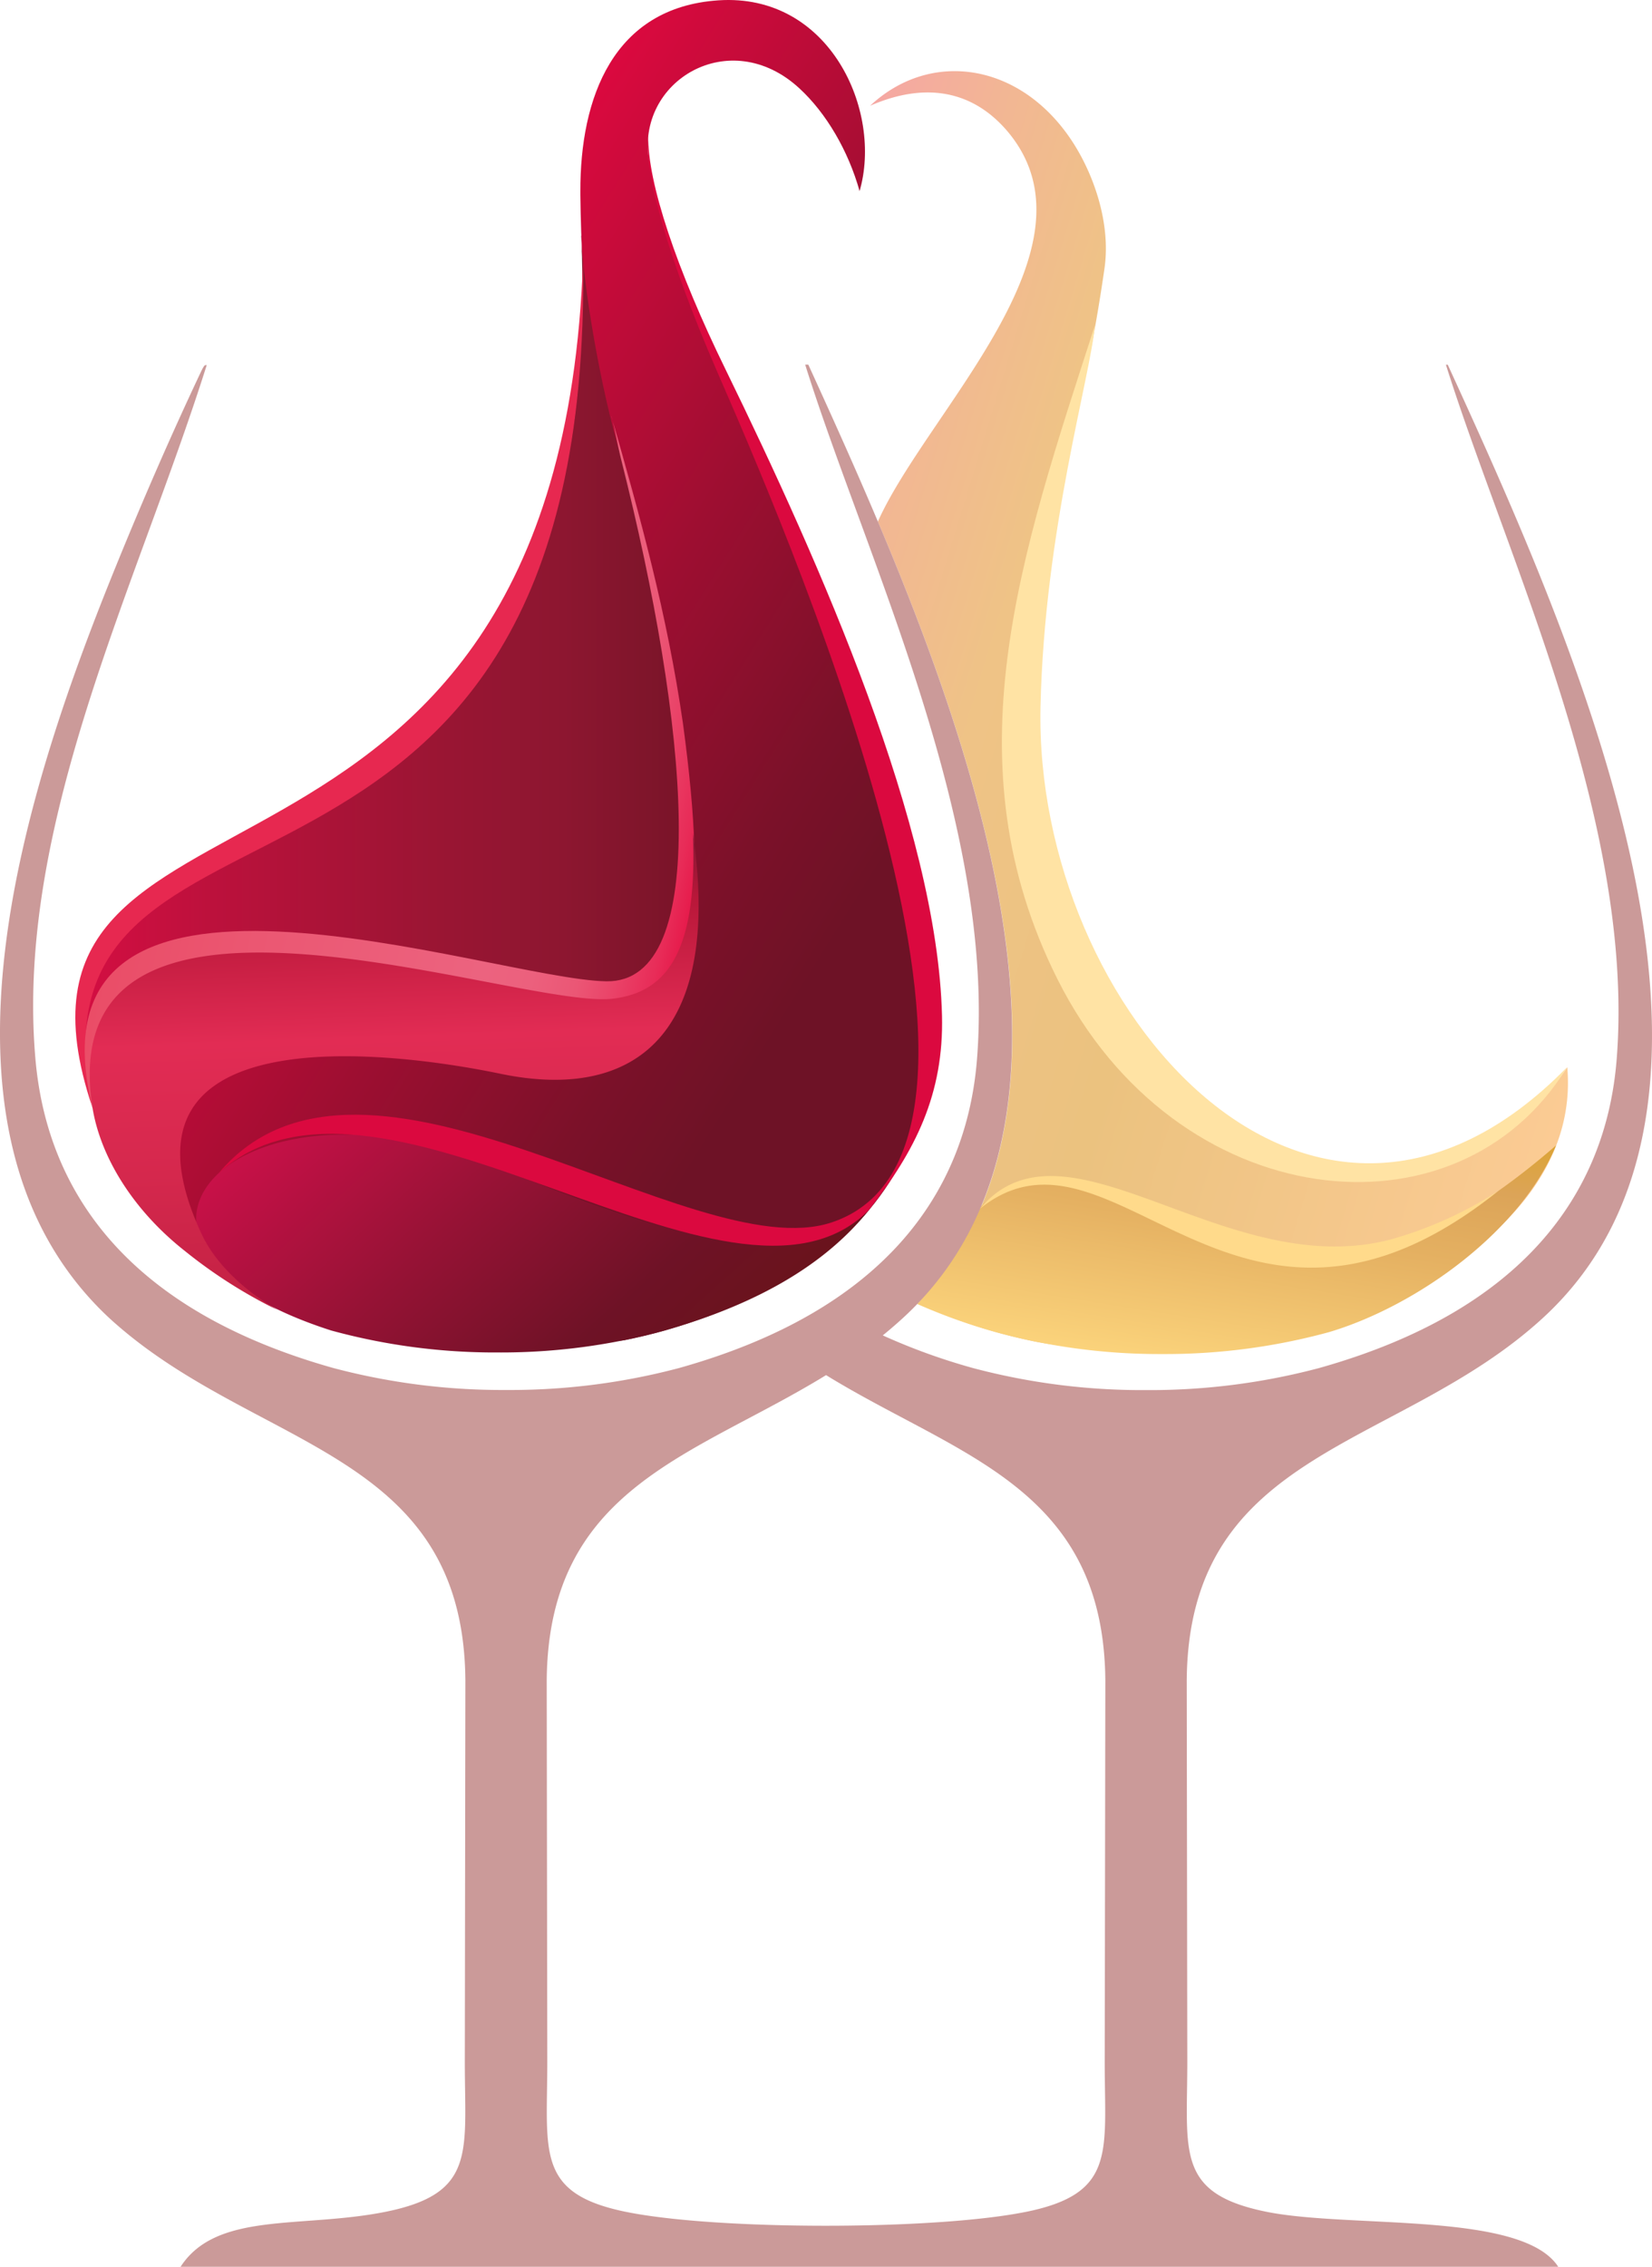
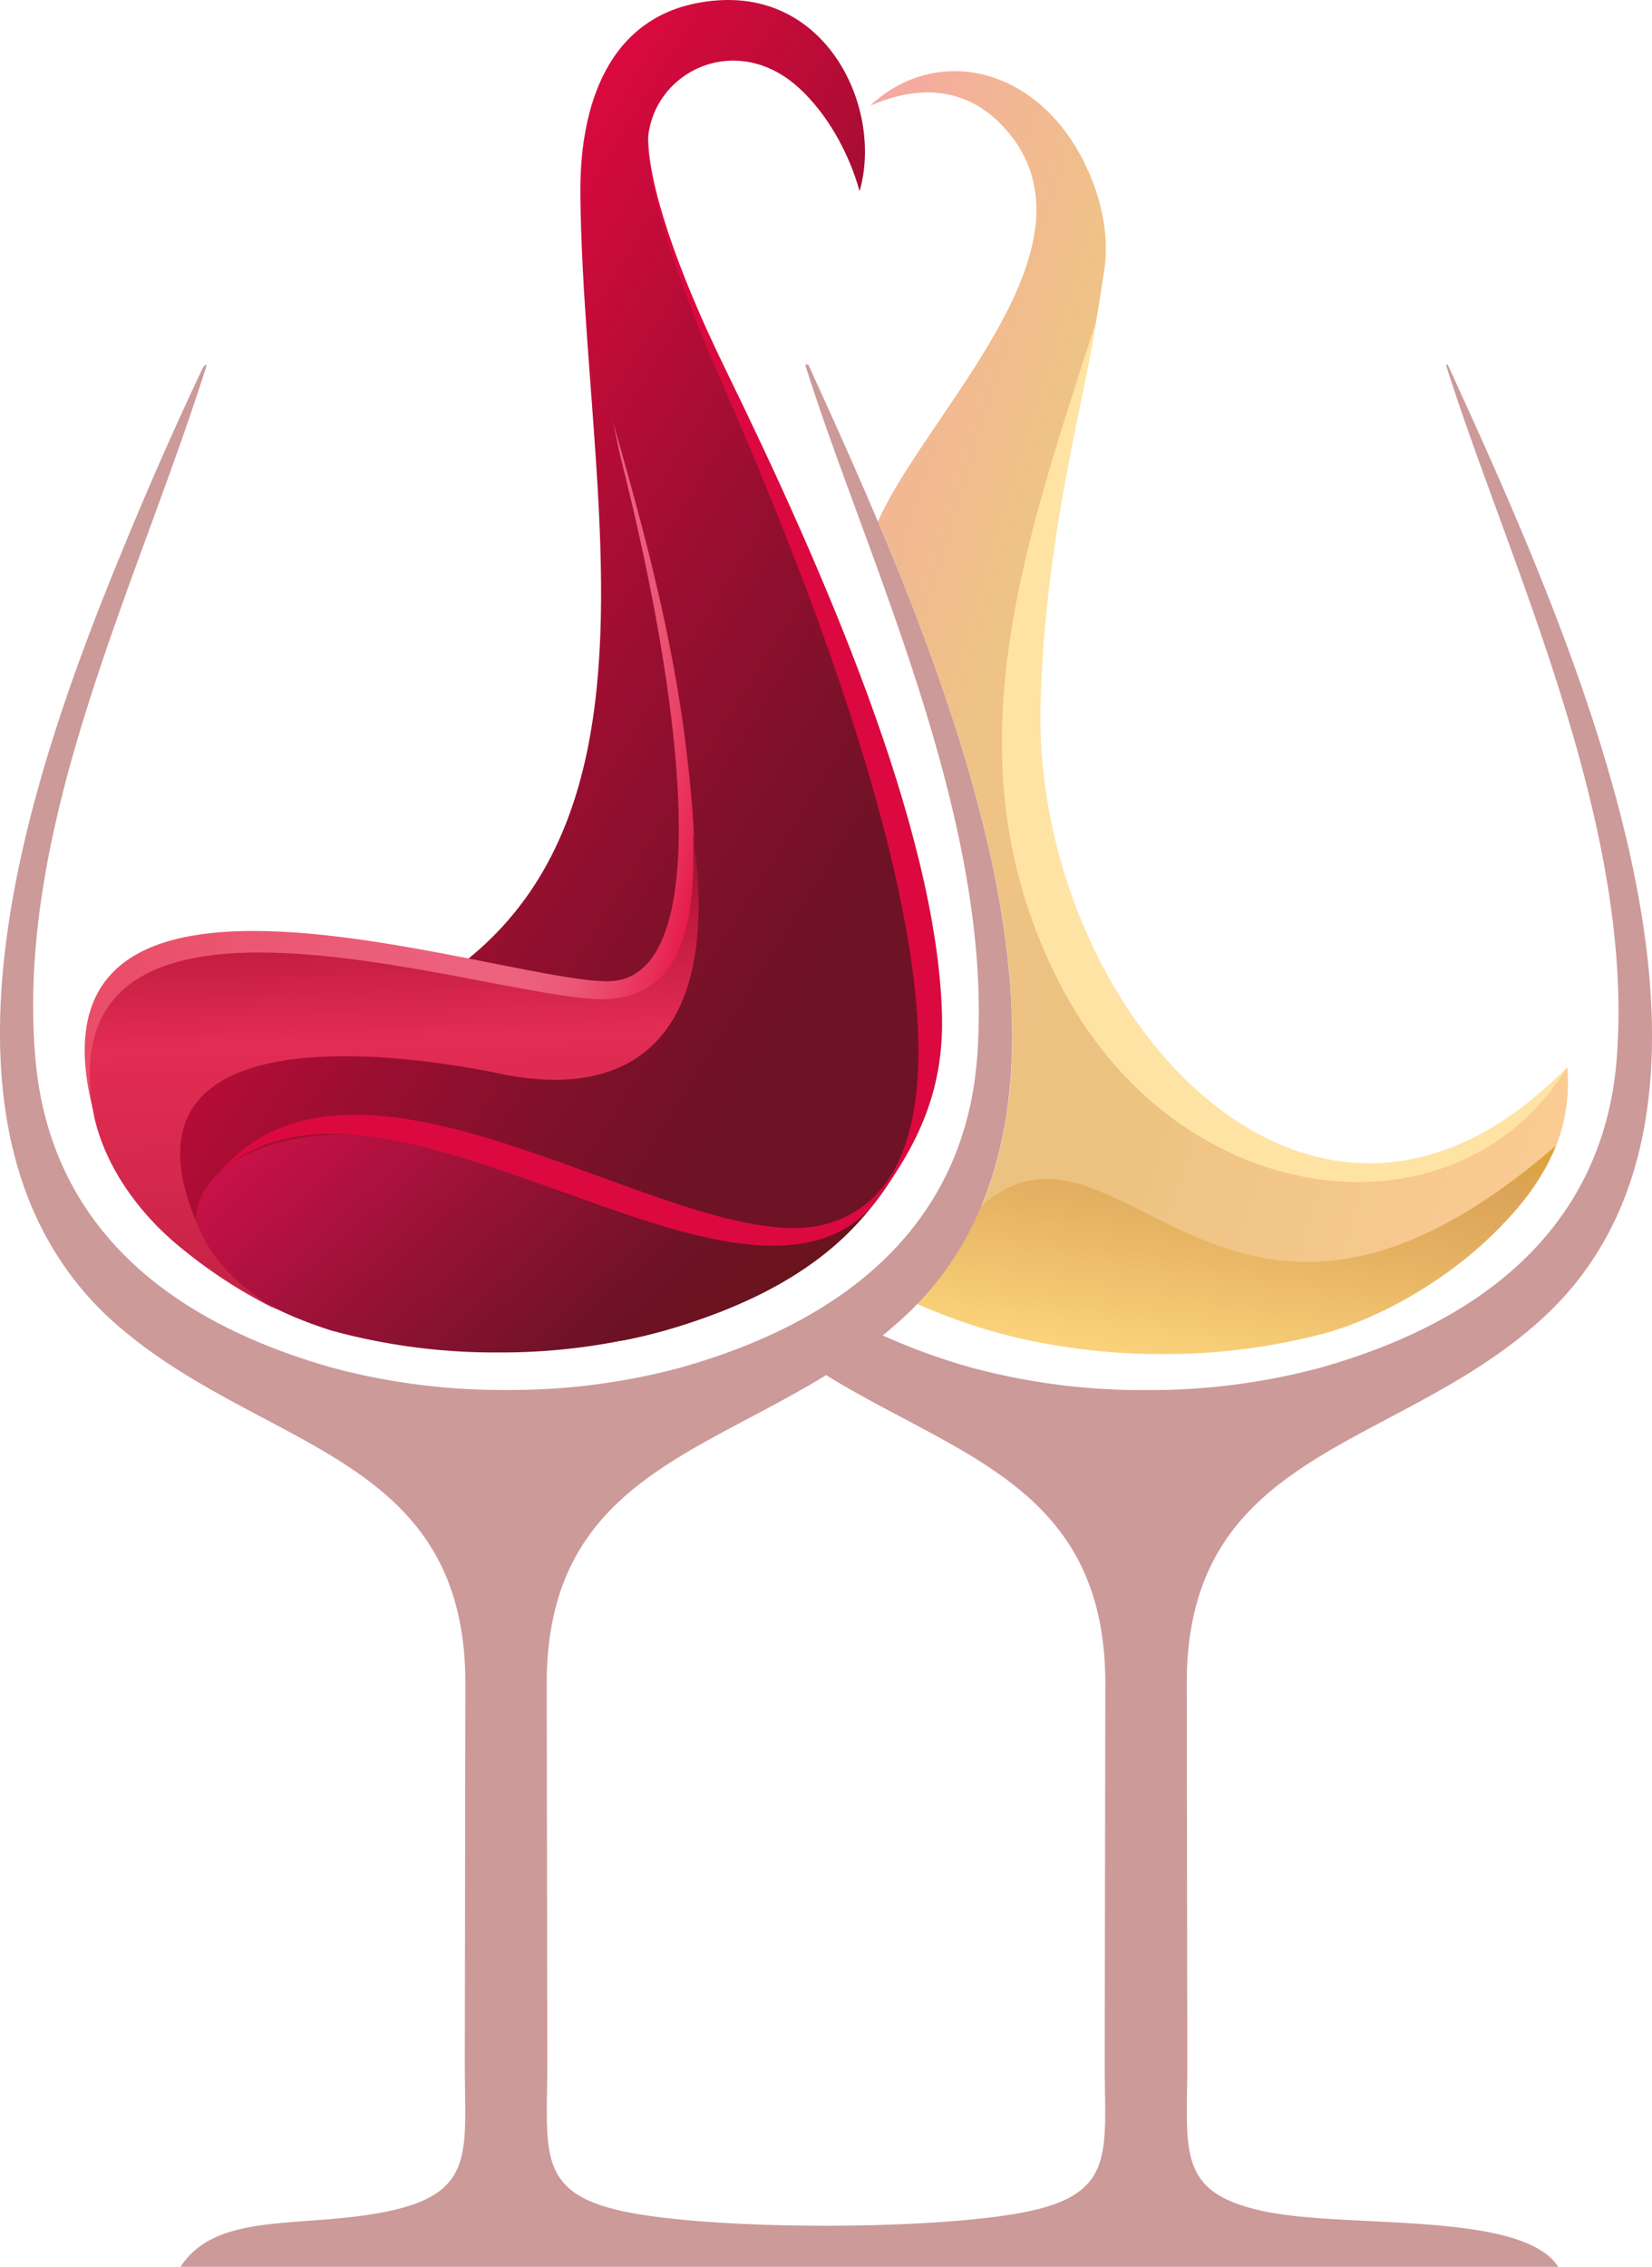
<svg xmlns="http://www.w3.org/2000/svg" xmlns:ns1="http://sodipodi.sourceforge.net/DTD/sodipodi-0.dtd" xmlns:ns2="http://www.inkscape.org/namespaces/inkscape" id="Ebene_1" data-name="Ebene 1" viewBox="0 0 290.255 398.189" version="1.1" ns1:docname="favicon_Logo_DESTINO_RZ.svg" ns2:version="1.1.1 (3bf5ae0d25, 2021-09-20)" width="290.255" height="398.189">
  <ns1:namedview id="namedview148" pagecolor="#505050" bordercolor="#ffffff" borderopacity="1" ns2:pageshadow="0" ns2:pageopacity="0" ns2:pagecheckerboard="1" showgrid="false" ns2:zoom="1.4334387" ns2:cx="152.43066" ns2:cy="227.07633" ns2:window-width="1920" ns2:window-height="1001" ns2:window-x="-9" ns2:window-y="199" ns2:window-maximized="1" ns2:current-layer="Ebene_1" />
  <defs id="defs85">
    <style id="style2">.cls-1,.cls-10,.cls-11,.cls-12,.cls-13,.cls-2,.cls-3,.cls-4,.cls-5,.cls-6,.cls-7,.cls-8,.cls-9{fill-rule:evenodd;}.cls-1{fill:url(#linear-gradient);}.cls-2{fill:url(#linear-gradient-2);}.cls-3{fill:#ffe3a4;}.cls-5{fill:url(#linear-gradient-3);}.cls-6{fill:url(#linear-gradient-4);}.cls-7{fill:#e72850;}.cls-8{fill:url(#linear-gradient-5);}.cls-9{fill:url(#linear-gradient-6);}.cls-10{fill:url(#linear-gradient-7);}.cls-11{fill:#ffda8b;}.cls-12{fill:#020303;}.cls-13{fill:#db093f;}.cls-14{fill:#1d1d1b;}</style>
    <linearGradient id="linear-gradient" x1="279.89" y1="225.1" x2="441.31" y2="274.45" gradientUnits="userSpaceOnUse" gradientTransform="translate(-154.632,-116.421)">
      <stop offset="0" stop-color="#f5a7a3" id="stop4" />
      <stop offset="0.14" stop-color="#f2b793" id="stop6" />
      <stop offset="0.29" stop-color="#efc386" id="stop8" />
      <stop offset="0.53" stop-color="#ebc27f" id="stop10" />
      <stop offset="1" stop-color="#fbcb94" id="stop12" />
    </linearGradient>
    <linearGradient id="linear-gradient-2" x1="367.86" y1="357.16" x2="375.44" y2="309.3" gradientUnits="userSpaceOnUse" gradientTransform="translate(-154.632,-116.421)">
      <stop offset="0" stop-color="#fbd37b" id="stop15" />
      <stop offset="0.52" stop-color="#e5b162" id="stop17" />
      <stop offset="0.8" stop-color="#dca458" id="stop19" />
      <stop offset="1" stop-color="#dca435" id="stop21" />
    </linearGradient>
    <linearGradient id="linear-gradient-3" x1="211.85" y1="207.45" x2="335.51" y2="284.73" gradientUnits="userSpaceOnUse" gradientTransform="translate(-154.632,-116.421)">
      <stop offset="0" stop-color="#db093f" id="stop24" />
      <stop offset="0.04" stop-color="#d40a3d" id="stop26" />
      <stop offset="0.39" stop-color="#9d0e31" id="stop28" />
      <stop offset="0.65" stop-color="#7b1129" id="stop30" />
      <stop offset="0.79" stop-color="#6e1226" id="stop32" />
      <stop offset="1" stop-color="#6e1226" id="stop34" />
    </linearGradient>
    <linearGradient id="linear-gradient-4" x1="168.41" y1="233.91" x2="276.18" y2="233.91" gradientUnits="userSpaceOnUse" gradientTransform="translate(-154.632,-116.421)">
      <stop offset="0" stop-color="#d40e42" id="stop37" />
      <stop offset="0.22" stop-color="#bc113c" id="stop39" />
      <stop offset="0.59" stop-color="#9a1533" id="stop41" />
      <stop offset="0.79" stop-color="#8d1630" id="stop43" />
      <stop offset="1" stop-color="#781428" id="stop45" />
    </linearGradient>
    <linearGradient id="linear-gradient-5" x1="182.32" y1="242.48" x2="279.02" y2="264.8" gradientUnits="userSpaceOnUse" gradientTransform="translate(-154.632,-116.421)">
      <stop offset="0" stop-color="#ea4d67" id="stop48" />
      <stop offset="0.26" stop-color="#eb5772" id="stop50" />
      <stop offset="0.66" stop-color="#ec637f" id="stop52" />
      <stop offset="0.75" stop-color="#ec607d" id="stop54" />
      <stop offset="0.83" stop-color="#eb5675" id="stop56" />
      <stop offset="0.89" stop-color="#ea4469" id="stop58" />
      <stop offset="0.96" stop-color="#e82c58" id="stop60" />
      <stop offset="1" stop-color="#e6194a" id="stop62" />
    </linearGradient>
    <linearGradient id="linear-gradient-6" x1="218.88" y1="299.28" x2="273.65" y2="360.11" gradientUnits="userSpaceOnUse" gradientTransform="translate(-154.632,-116.421)">
      <stop offset="0" stop-color="#c81148" id="stop65" />
      <stop offset="0.42" stop-color="#961235" id="stop67" />
      <stop offset="0.79" stop-color="#6e1226" id="stop69" />
      <stop offset="1" stop-color="#6a131c" id="stop71" />
    </linearGradient>
    <linearGradient id="linear-gradient-7" x1="225.84" y1="345.77" x2="223" y2="264.58" gradientUnits="userSpaceOnUse" gradientTransform="translate(-154.632,-116.421)">
      <stop offset="0" stop-color="#c22143" id="stop74" />
      <stop offset="0.3" stop-color="#d5284d" id="stop76" />
      <stop offset="0.58" stop-color="#e22c54" id="stop78" />
      <stop offset="0.86" stop-color="#b81739" id="stop80" />
      <stop offset="1" stop-color="#811833" id="stop82" />
    </linearGradient>
  </defs>
  <path class="cls-1" d="m 275.368,187.479 c 3,34 -50.14,56 -93.24,48.24 -2.45,-0.49 -4.83,-1.07 -7.13,-1.72 a 96.12,96.12 0 0 1 -13.71,-5 c 30.91,-32.28 12.66,-90.82 -7.05,-137.38 8.73,-19.46 39.68,-47.92 23,-68.28 -5.78,-7 -14,-9.28 -24.36,-4.76 10.68,-10 26.63,-7.55 35.66,6.49 3.62,5.62 6.66,14.15 5.52,22.08 -6.68,46.63 -21.78,73.45 -14.14,104.58 12.45,50.85 69.84,73.61 95.45,35.75 z" id="path107" style="fill:url(#linear-gradient)" />
  <path class="cls-2" d="m 172.368,211.879 c -2.32,4.29 -7.71,13.51 -11.23,17.18 a 102.64,102.64 0 0 0 13.78,4.94 109.19,109.19 0 0 0 29.17,3.86 h 0.28 a 109.19,109.19 0 0 0 29.17,-3.86 c 15.32,-4.57 33.58,-17.59 39.86,-32.79 -57.94,50.37 -76.56,-10.83 -101.03,10.67 z" id="path109" style="fill:url(#linear-gradient-2)" />
  <path class="cls-3" d="m 192.368,57.189 c -13.05,40.29 -25.68,76.68 -6.58,114.8 20.76,41.46 70.33,46.95 89.53,15.49 -44.66,45.64 -93.69,-10.09 -92.5,-63.36 0.69,-31 8.77,-57.91 9.55,-66.93 z" id="path111" />
  <path class="cls-4" d="m 180.098,388.579 c 16.06,-3.2 14,-10.49 14,-26.32 l 0.11,-67 c -0.27,-34.05 -25.87,-39.43 -49.07,-53.7 -23.21,14.27 -48.82,19.65 -49.08,53.7 l 0.1,67 c 0,15.83 -2.05,23.11 14,26.32 16.05,3.21 53.82,3.2 69.92,0 z m -25,-154 a 108.35,108.35 0 0 0 15.86,5.74 115.63,115.63 0 0 0 30,3.87 h 0.8 a 115.76,115.76 0 0 0 30,-3.87 c 35.6,-10 50.41,-30.47 52.29,-54.25 3.28,-41.6 -19.33,-88.08 -30,-122 h 0.32 c 22.59,49.31 58.35,129.38 16.65,167.51 -25.36,23.21 -62.2,22.78 -62.51,63.65 l 0.1,67 c 0,15.82 -2.05,23.11 14,26.32 14.76,2.94 44.84,-0.12 51.17,9.64 H 31.728 c 6.33,-9.76 21.18,-6.7 35.94,-9.64 16.06,-3.21 14,-10.49 14,-26.32 l 0.1,-67 c -0.31,-40.87 -37.15,-40.44 -62.52,-63.65 -35.36,-32.88 -14.08,-94.8 1.29,-132.54 4.53,-11.12 9.58,-22.75 14.71,-33.6 0.79,-1.68 0.79,-1.2 1.08,-1.32 -12.37,39.15 -33.69,80.84 -30.1,121.93 2.08,23.76 16.69,44.22 52.29,54.25 a 115.74,115.74 0 0 0 30,3.87 h 0.85 a 115.63,115.63 0 0 0 30,-3.87 c 35.6,-10 50.41,-30.47 52.29,-54.25 3.28,-41.61 -19.56,-88.08 -30.19,-122 h 0.55 c 22.51,49.33 58.26,129.4 16.57,167.53 q -1.71,1.56 -3.48,3 z" id="path113" style="fill:#cb9a99;fill-opacity:1" />
  <path class="cls-5" d="m 16.418,187.199 c -2.29,26.64 50.5,52.84 93.25,48.24 2.44,-0.49 4.83,-1.06 7.13,-1.72 11.61,-3.32 20.87,-8 28.18,-13.74 54.39,-42.64 -22.51,-143.23 -30.93,-191.58 -2.46,-14.15 14.16,-24.15 26.38,-12.9 4.75,4.36 8.62,11 10.6,18.07 4.09,-14.07 -5.24,-34.82 -24.81,-33.51 -18.48,1.24 -24.31,17.11 -24.25,33.63 v 0.55 c 0.75,68.15 29.15,149.39 -85.55,153 z" id="path115" style="fill:url(#linear-gradient-3)" />
-   <path class="cls-6" d="m 102.138,41.419 c 5.17,134.83 -105.29,85.55 -86.12,152.14 2.16,-23.7 26.8,-32.58 50,-22.4 22.15,9.71 80.72,36.07 43.28,-90.19 -4,-13.36 -6.8,-31 -7.2,-39.55 z" id="path117" style="fill:url(#linear-gradient-4)" />
-   <path class="cls-7" d="M 102.448,45.509 C 98.288,169.589 -5.492,129.669 16.218,194.509 c -13.36,-64.57 88.11,-20.16 86.23,-149 z" id="path119" />
+   <path class="cls-6" d="m 102.138,41.419 z" id="path117" style="fill:url(#linear-gradient-4)" />
  <path class="cls-8" d="m 107.448,73.159 c 0.68,2.5 1.05,5 1.68,7.53 11.76,46.52 16.11,92 -2.6,91.69 -20.25,-0.32 -103.36,-30.44 -90.25,22.35 -1.5,-11.75 7.3,-25.4 25.73,-26.89 66.16,7.18 87.13,27.17 78,-40.68 -2.79,-19.31 -7.57,-36.52 -12.58,-54 z" id="path121" style="fill:url(#linear-gradient-5)" />
  <path class="cls-9" d="m 79.168,202.109 c 14.19,4.15 57.13,27 73.57,10.37 -8.94,11.21 -22.6,17.43 -35.94,21.24 a 108.81,108.81 0 0 1 -29.18,3.86 h -0.25 a 108.92,108.92 0 0 1 -29.18,-3.86 c -44.52,-14.28 -20,-43.59 21,-31.61 z" id="path123" style="fill:url(#linear-gradient-6)" />
  <path class="cls-10" d="m 87.968,188.629 c 22.33,4.64 39.11,-5.44 33.78,-42.33 0.85,20.94 -4.56,28 -14.09,29.14 -16.7,1.93 -98.28,-29 -91.49,18.6 1.28,9 7.2,18.54 16.3,25.7 a 86.31,86.31 0 0 0 16.31,10.39 c -5,-2.89 -10.68,-7.6 -13.38,-13.41 -17.66,-38 31.76,-32.41 52.57,-28.09 z" id="path125" style="fill:url(#linear-gradient-7)" />
-   <path class="cls-11" d="m 172.148,212.349 c 15.22,-18.19 43.22,13.23 72.45,5.31 a 69.29,69.29 0 0 0 18.71,-8.5 c -46.2,37 -67.65,-15.74 -91.16,3.19 z" id="path127" />
  <path class="cls-13" d="m 146.078,214.749 c 40,-13.22 -10,-126.27 -20.08,-149.48 -8.74,-20.09 -13,-35.66 -12.09,-41.42 -0.2,8.1 5,23.56 13.6,41.11 16.59,34 37.19,80.41 38,113.42 0.34,13.86 -4.7,23.79 -12.82,34.16 -24.17,24.5 -85.71,-32.27 -114.25,-6.48 25.48,-30.21 83,16.83 107.63,8.69 z" id="path131" />
</svg>